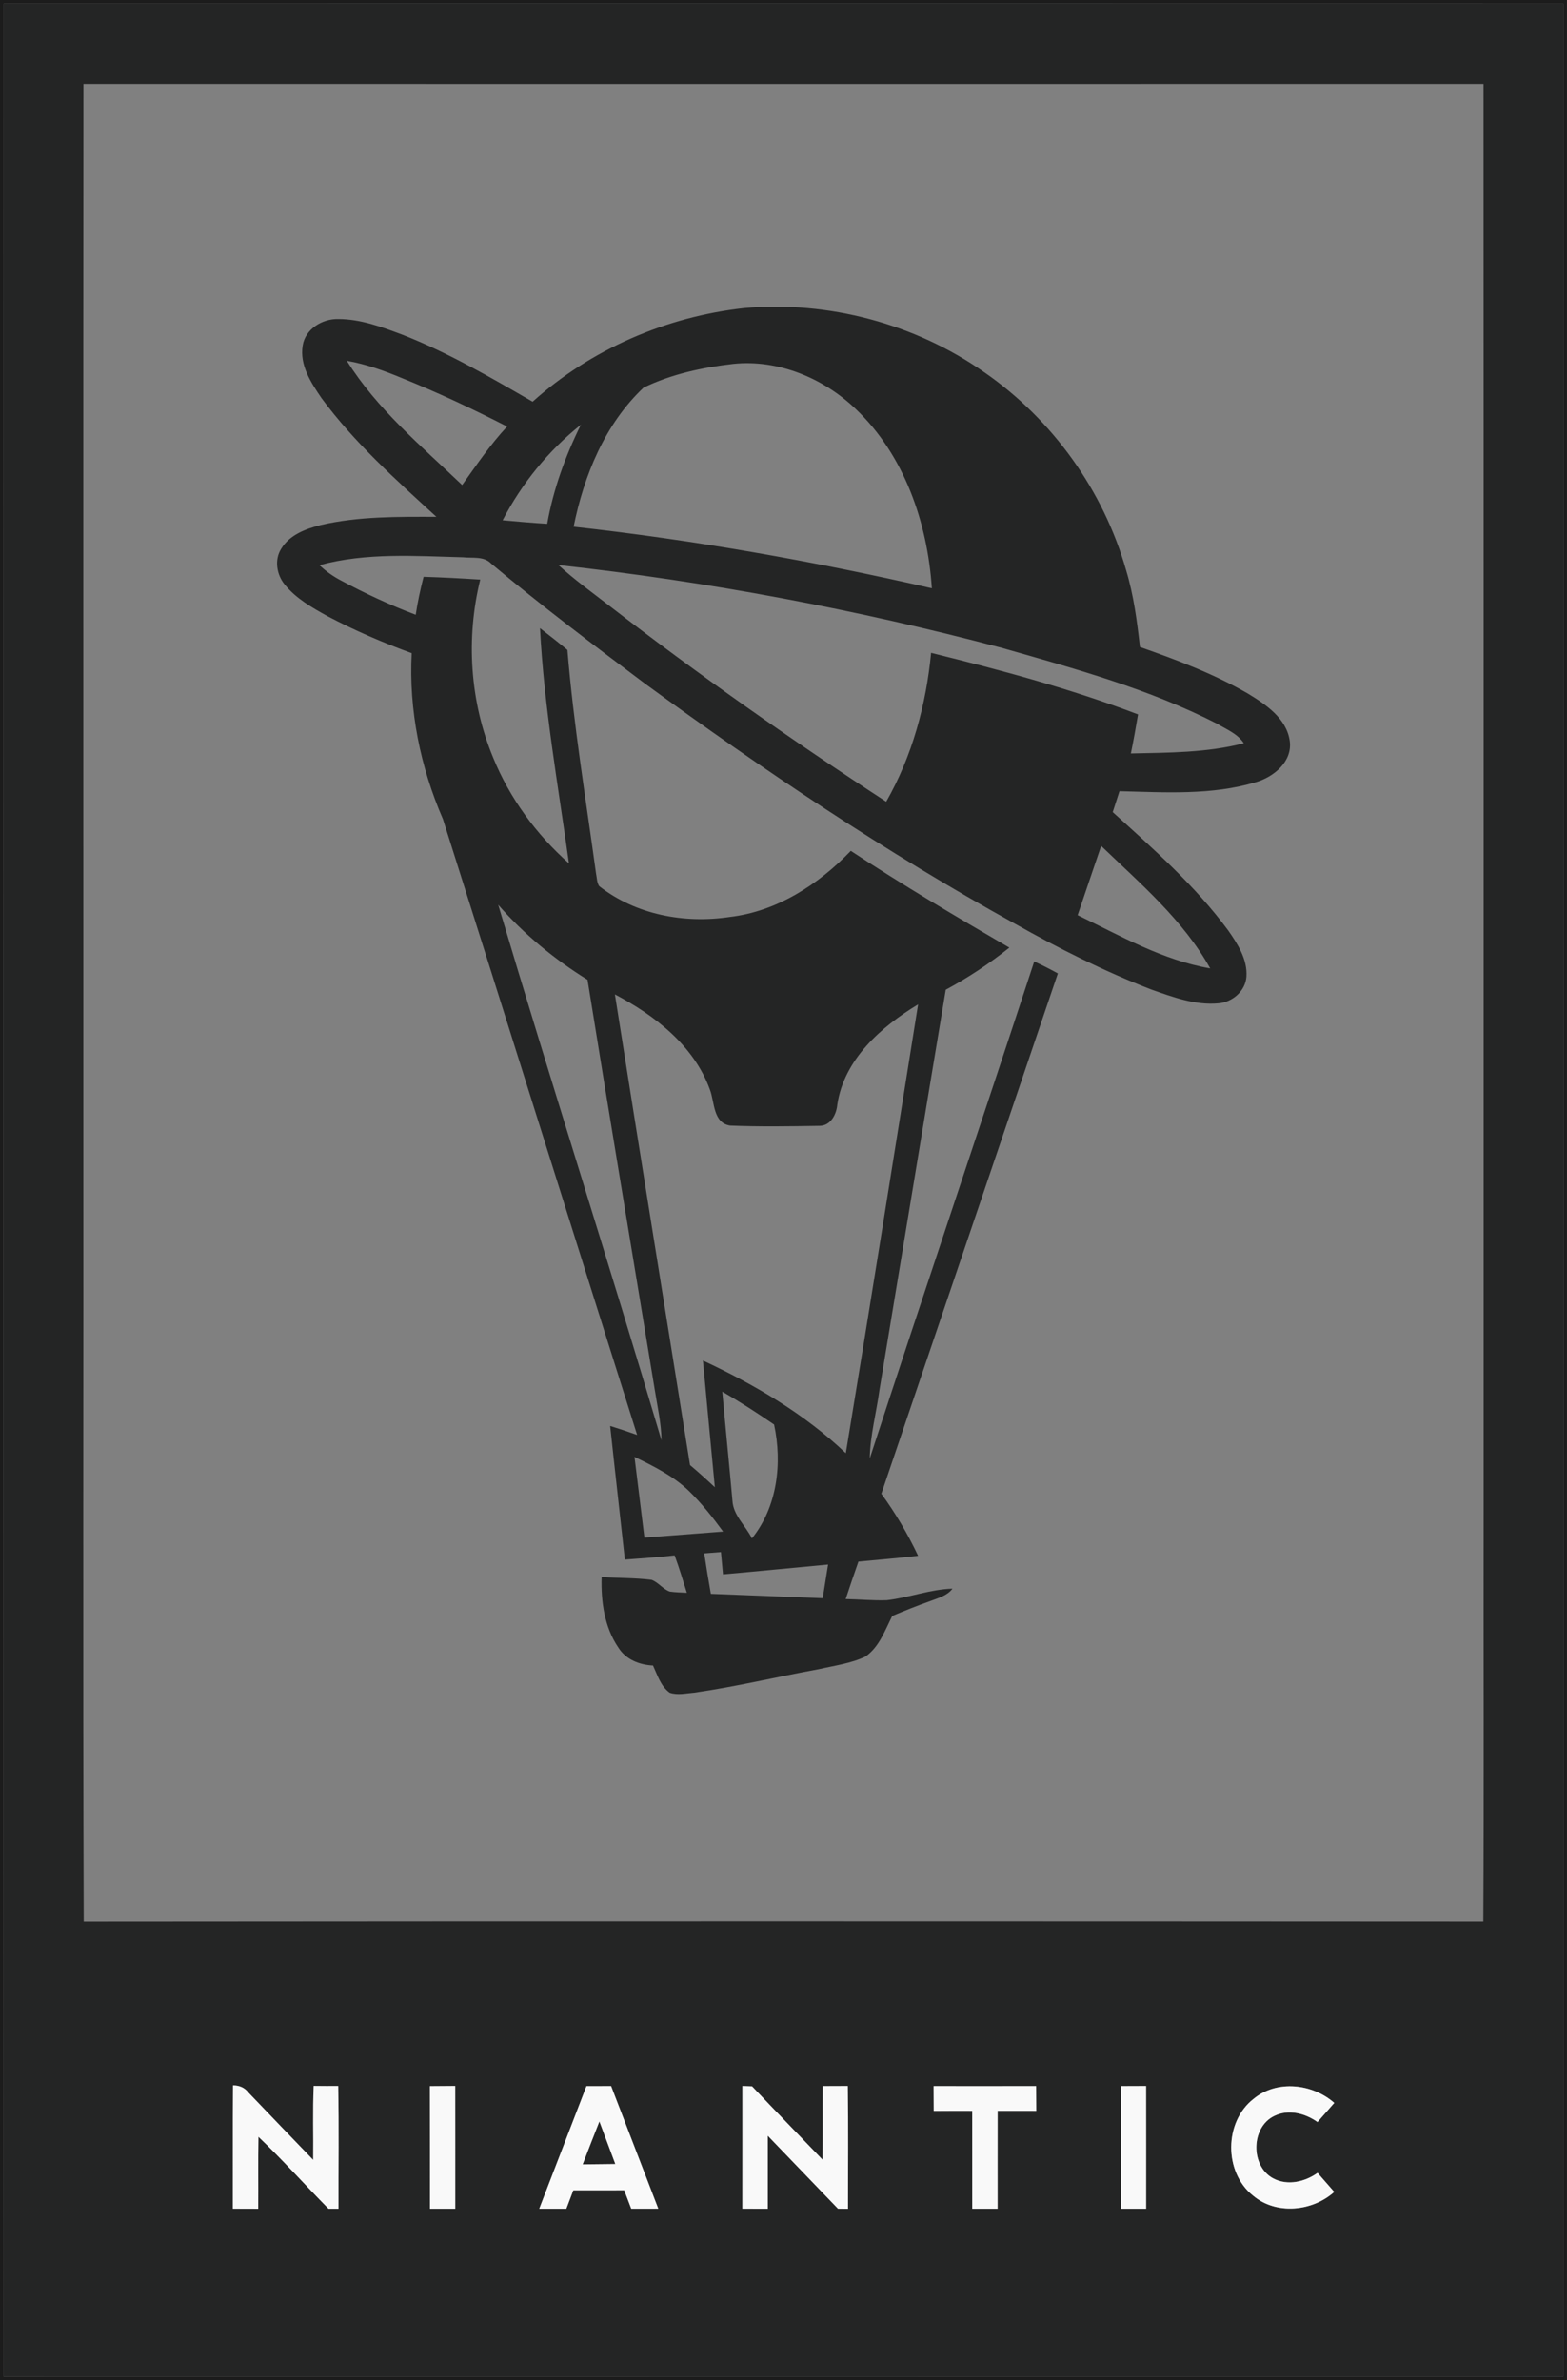
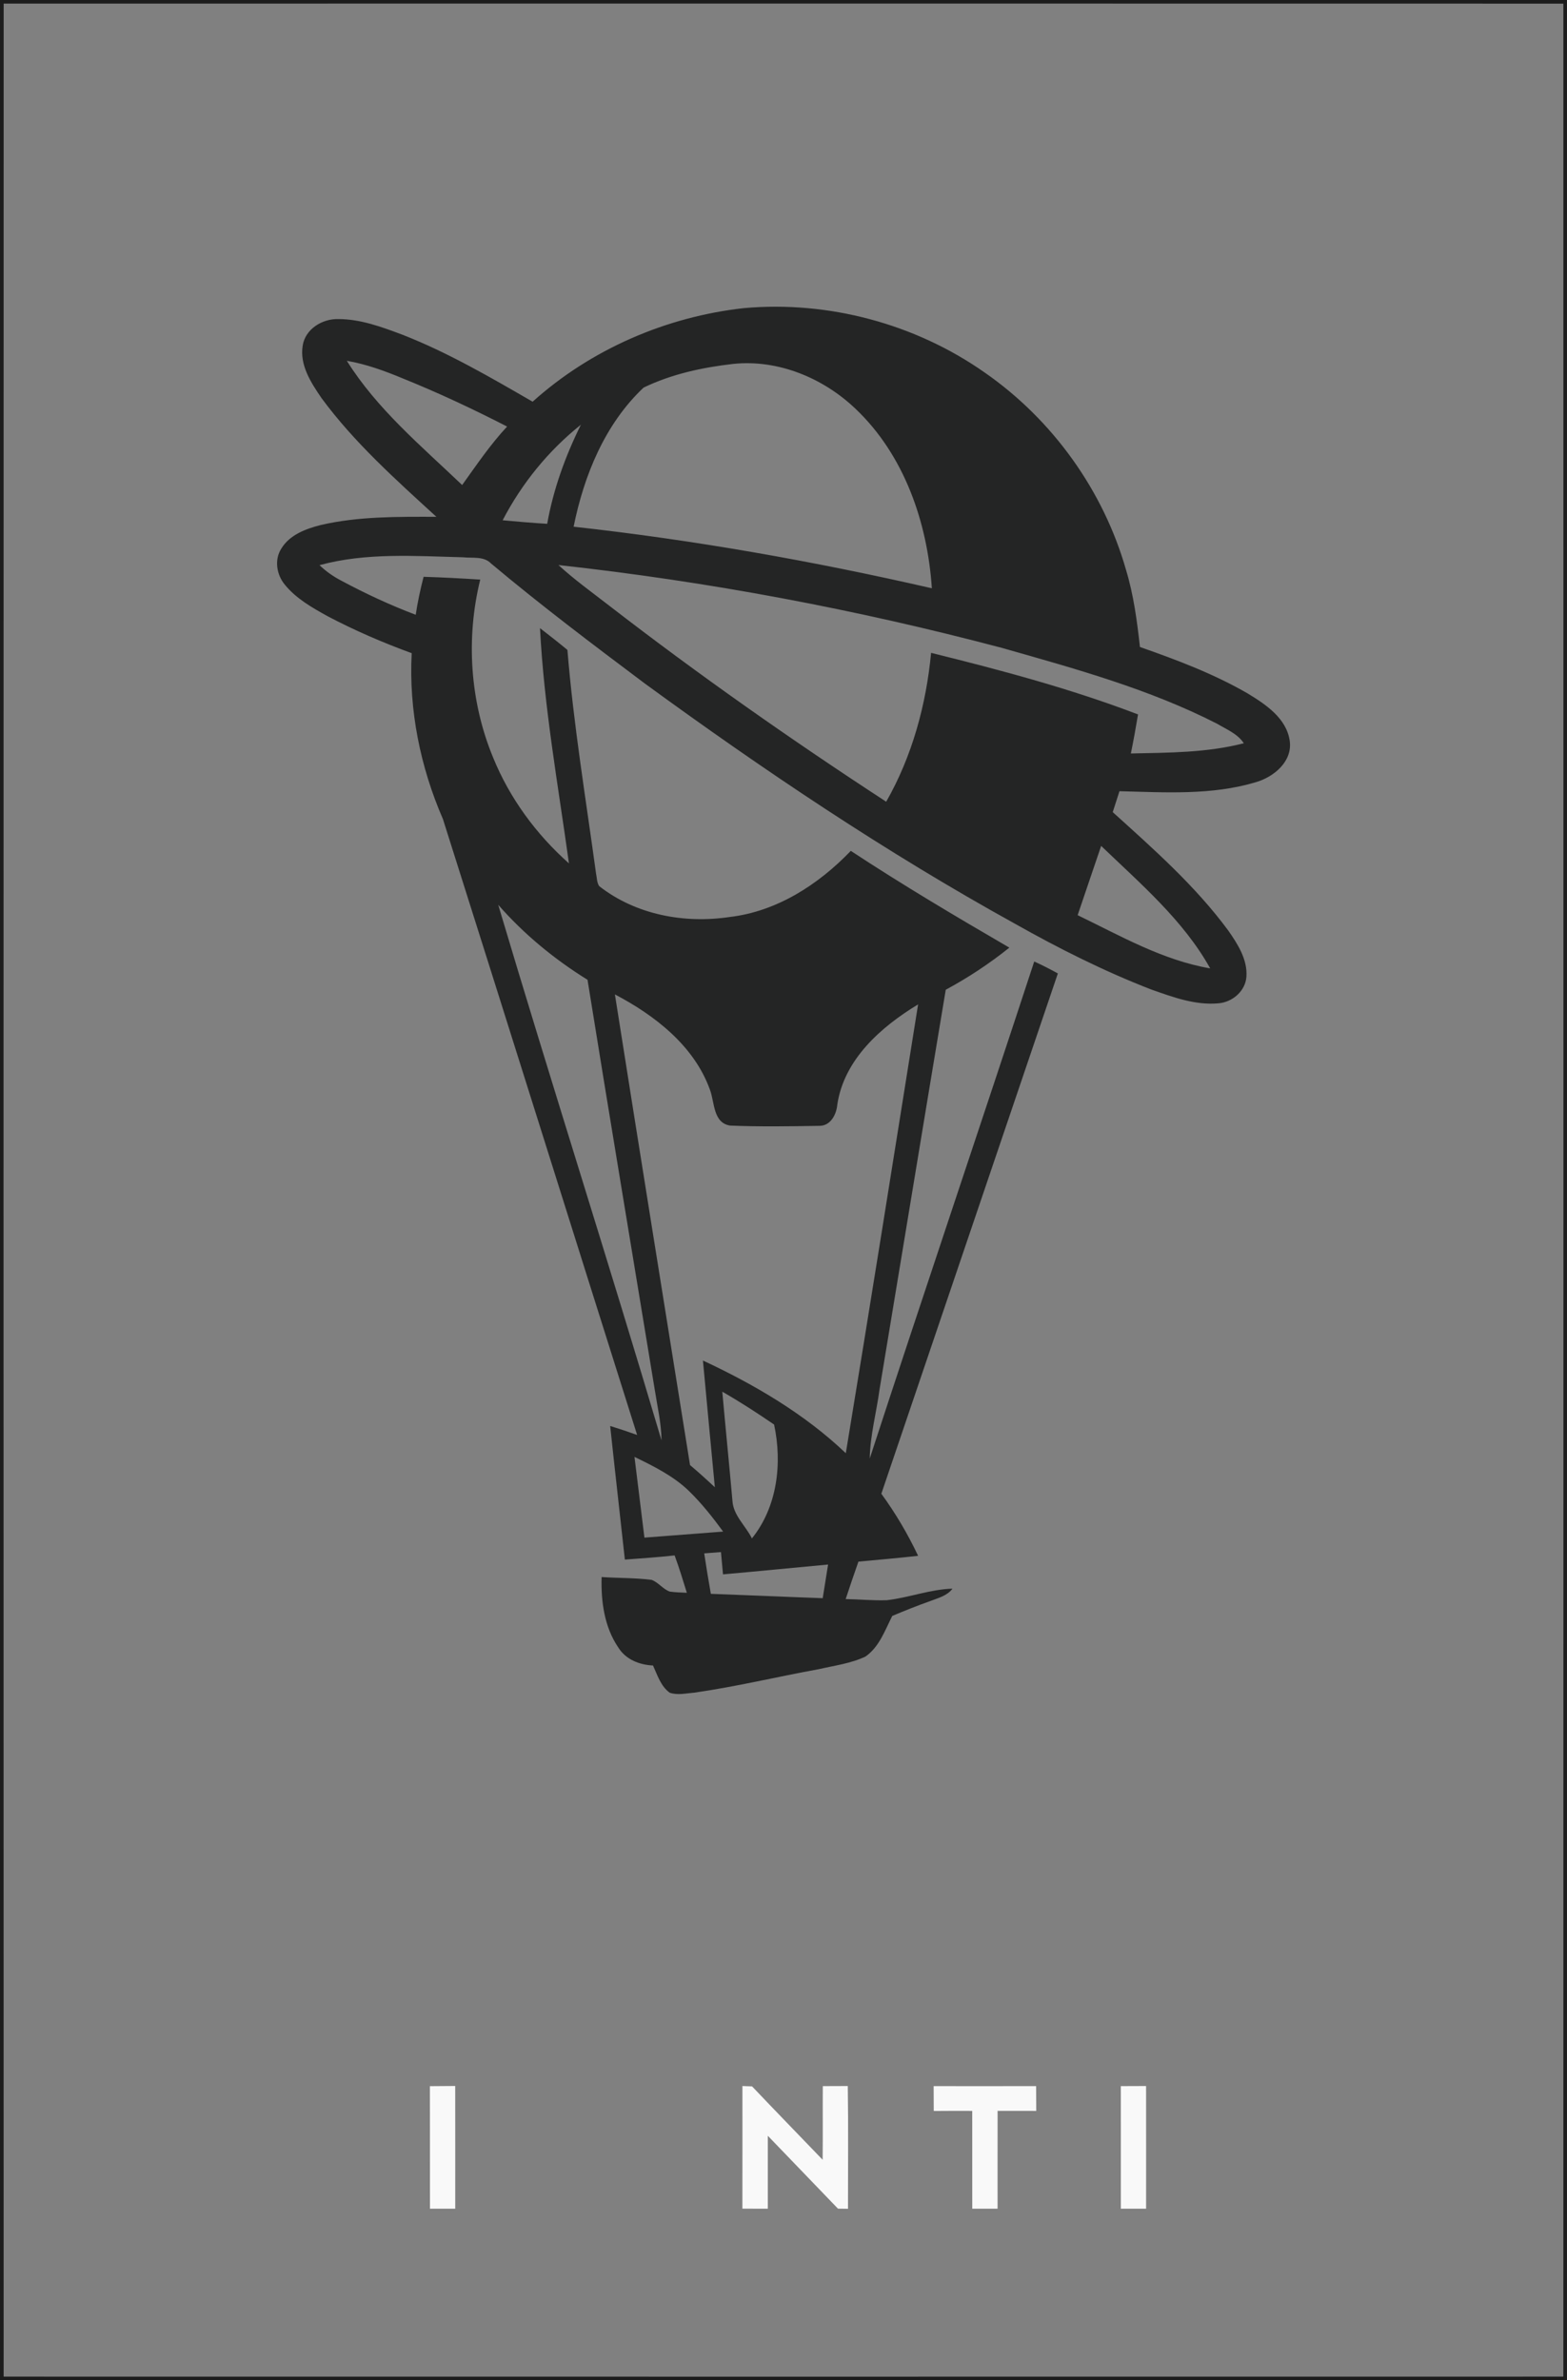
<svg xmlns="http://www.w3.org/2000/svg" width="258.59pt" height="392.58pt" viewBox="0 0 258.59 392.58" version="1.1">
  <rect x="0" y="0" width="258.59" height="392.58" fill="#808080" stroke="none" />
  <defs>
    <clipPath id="clip1">
      <path d="M 0 0 L 258.59 0 L 258.59 392.578 L 0 392.578 Z M 0 0 " />
    </clipPath>
    <clipPath id="clip2">
      <path d="M 0 0 L 258.59 0 L 258.59 392 L 0 392 Z M 0 0 " />
    </clipPath>
  </defs>
  <g id="surface1">
    <g clip-path="url(#clip1)" clip-rule="nonzero">
      <path style=" stroke:none;fill-rule:nonzero;fill:rgb(10.999%,10.999%,10.999%);fill-opacity:1;" d="M 0.605 0.594 C 0.574 131.055 0.582 261.523 0.602 391.984 C 86.398 391.996 172.188 391.996 257.988 391.984 C 258.012 261.523 258 131.059 257.992 0.598 C 172.195 0.574 86.398 0.586 0.605 0.594 Z M 0 -0.004 L 258.586 -0.004 L 258.586 392.578 L 0 392.578 L 0 -0.004 " />
    </g>
    <g clip-path="url(#clip2)" clip-rule="nonzero">
-       <path style=" stroke:none;fill-rule:nonzero;fill:rgb(14.099%,14.499%,14.499%);fill-opacity:1;" d="M 206.887 346.156 C 201.98 349.941 201.934 358.289 206.793 362.133 C 210.598 365.34 216.566 364.746 220.18 361.516 C 219.266 360.461 218.352 359.414 217.43 358.375 C 215.344 359.855 212.488 360.539 210.125 359.293 C 206.328 357.293 206.398 350.836 210.297 348.98 C 212.637 347.828 215.387 348.551 217.418 349.996 C 218.348 348.941 219.27 347.898 220.188 346.84 C 216.586 343.66 210.707 343.008 206.887 346.156 Z M 184.961 344.07 C 184.973 350.812 184.961 357.547 184.965 364.289 C 186.352 364.289 187.738 364.289 189.133 364.289 C 189.133 357.539 189.141 350.793 189.129 344.055 C 187.734 344.055 186.348 344.059 184.961 344.07 Z M 154.07 344.07 C 154.07 345.434 154.078 346.797 154.09 348.168 C 156.203 348.148 158.32 348.148 160.441 348.156 C 160.441 353.531 160.438 358.91 160.445 364.289 C 161.836 364.289 163.227 364.289 164.621 364.289 C 164.625 358.91 164.613 353.531 164.625 348.148 C 166.754 348.156 168.875 348.156 171.004 348.156 C 170.996 346.785 170.996 345.422 170.984 344.066 C 165.348 344.09 159.715 344.07 154.07 344.07 Z M 122.516 344.055 C 122.512 350.793 122.527 357.539 122.512 364.281 C 123.91 364.281 125.309 364.289 126.707 364.289 C 126.703 360.273 126.703 356.266 126.707 352.258 C 130.57 356.262 134.426 360.273 138.285 364.281 C 138.695 364.289 139.523 364.293 139.938 364.301 C 139.93 357.555 140.008 350.801 139.902 344.055 C 138.527 344.066 137.156 344.07 135.781 344.07 C 135.754 348.121 135.801 352.168 135.754 356.219 C 131.871 352.184 127.965 348.168 124.109 344.113 C 123.574 344.09 123.047 344.07 122.516 344.055 Z M 96.777 344.078 C 94.184 350.816 91.586 357.555 88.988 364.289 C 90.477 364.289 91.965 364.289 93.457 364.289 C 93.84 363.27 94.219 362.262 94.605 361.25 C 97.41 361.242 100.207 361.25 103.012 361.242 C 103.398 362.254 103.781 363.266 104.168 364.281 C 105.648 364.281 107.137 364.277 108.629 364.277 C 106.031 357.539 103.441 350.805 100.848 344.07 C 99.492 344.07 98.133 344.07 96.777 344.078 Z M 70.941 344.078 C 70.965 350.812 70.941 357.555 70.953 364.289 C 72.344 364.289 73.73 364.289 75.125 364.289 C 75.121 357.539 75.133 350.793 75.121 344.047 C 73.727 344.055 72.336 344.059 70.941 344.078 Z M 51.766 344.043 C 51.594 348.102 51.73 352.168 51.684 356.238 C 48.109 352.535 44.535 348.832 40.98 345.117 C 40.363 344.305 39.457 343.949 38.453 343.953 C 38.406 350.73 38.449 357.508 38.43 364.281 C 39.824 364.289 41.223 364.289 42.613 364.293 C 42.637 360.332 42.586 356.379 42.645 352.422 C 46.641 356.23 50.332 360.355 54.211 364.289 C 54.621 364.289 55.449 364.289 55.859 364.289 C 55.836 357.547 55.941 350.801 55.809 344.059 C 54.457 344.066 53.109 344.059 51.766 344.043 Z M 13.754 181.574 C 13.793 226.695 13.664 271.82 13.816 316.941 C 90.805 316.871 167.793 316.891 244.781 316.934 C 244.906 294.551 244.801 272.168 244.836 249.781 C 244.824 171.129 244.859 92.484 244.816 13.832 C 167.801 13.844 90.789 13.844 13.77 13.832 C 13.723 69.746 13.766 125.66 13.754 181.574 Z M 0.605 0.594 C 86.398 0.586 172.195 0.574 257.992 0.598 C 258 131.059 258.012 261.523 257.988 391.984 C 172.188 391.996 86.398 391.996 0.602 391.984 C 0.582 261.523 0.574 131.055 0.605 0.594 " />
-     </g>
+       </g>
    <path style=" stroke:none;fill-rule:nonzero;fill:rgb(14.099%,14.499%,14.499%);fill-opacity:1;" d="M 116.211 256.203 C 116.551 258.434 116.906 260.652 117.305 262.875 C 123.457 263.094 129.609 263.375 135.766 263.594 C 136.062 261.742 136.359 259.891 136.652 258.043 C 130.875 258.574 125.098 259.156 119.312 259.664 C 119.203 258.438 119.09 257.211 118.973 255.988 C 118.051 256.059 117.133 256.129 116.211 256.203 Z M 104.703 240.289 C 105.246 244.734 105.789 249.172 106.344 253.605 C 110.676 253.277 115 252.949 119.332 252.609 C 117.617 250.258 115.801 247.973 113.719 245.938 C 111.145 243.445 107.895 241.84 104.703 240.289 Z M 119.195 229.535 C 119.73 235.523 120.336 241.508 120.867 247.496 C 120.996 249.945 123.051 251.637 124.082 253.734 C 128.281 248.527 129.117 241.344 127.742 234.953 C 124.957 233.051 122.129 231.211 119.195 229.535 Z M 101.473 164.012 C 105.555 189.902 109.73 215.77 113.871 241.641 C 115.27 242.816 116.629 244.047 117.965 245.297 C 117.316 238.328 116.633 231.363 116 224.395 C 124.496 228.359 132.75 233.184 139.578 239.68 C 143.645 215.02 147.566 190.336 151.508 165.656 C 145.391 169.359 139.297 174.719 138.176 182.168 C 138.039 183.781 137.094 185.68 135.242 185.688 C 130.328 185.77 125.391 185.848 120.484 185.645 C 117.641 185.203 117.945 181.766 117.141 179.688 C 114.531 172.477 108.055 167.461 101.473 164.012 Z M 82.215 149.227 C 91 178.73 100.414 208.055 109.164 237.57 C 109.137 234.742 108.477 231.98 108.047 229.199 C 104.352 206.668 100.578 184.148 96.953 161.598 C 91.477 158.207 86.461 154.082 82.215 149.227 Z M 181.715 139.516 C 180.43 143.324 179.117 147.129 177.836 150.941 C 184.895 154.355 191.891 158.383 199.711 159.719 C 195.273 151.766 188.199 145.754 181.715 139.516 Z M 92.156 93.195 C 94.773 95.598 97.664 97.668 100.469 99.844 C 115.258 111.273 130.582 122.023 146.242 132.23 C 150.527 124.73 152.836 116.238 153.652 107.676 C 165.18 110.531 176.695 113.59 187.801 117.832 C 187.441 119.98 187.059 122.133 186.617 124.273 C 192.852 124.137 199.184 124.16 205.258 122.586 C 204.219 121.016 202.41 120.301 200.852 119.371 C 189.625 113.629 177.387 110.285 165.309 106.852 C 141.312 100.508 116.836 95.902 92.156 93.195 Z M 82.949 85.809 C 85.395 86.035 87.844 86.246 90.301 86.395 C 91.309 80.695 93.297 75.23 95.859 70.051 C 90.504 74.324 86.109 79.73 82.949 85.809 Z M 106.203 63.93 C 99.828 69.93 96.363 78.422 94.66 86.871 C 114.547 89.062 134.277 92.559 153.777 97.027 C 153.055 86.18 149.227 75.059 141.199 67.441 C 135.875 62.352 128.426 59.25 121 60.02 C 115.922 60.598 110.82 61.695 106.203 63.93 Z M 57.234 59.508 C 62.219 67.473 69.531 73.57 76.266 79.996 C 78.633 76.699 80.902 73.332 83.684 70.352 C 78.023 67.449 72.246 64.738 66.34 62.363 C 63.402 61.141 60.387 60.051 57.234 59.508 Z M 87.895 66.254 C 97.512 57.609 109.934 52.238 122.758 50.82 C 136.691 49.57 151.031 53.395 162.488 61.438 C 173.695 69.211 182.109 80.926 185.836 94.055 C 187.082 98.172 187.641 102.445 188.117 106.711 C 194.203 108.84 200.293 111.133 205.898 114.375 C 208.875 116.18 212.324 118.477 212.84 122.223 C 213.293 125.617 210.203 128.152 207.246 129.008 C 199.957 131.199 192.242 130.68 184.738 130.496 C 184.371 131.648 183.996 132.793 183.625 133.945 C 190.367 140.039 197.262 146.117 202.684 153.469 C 204.246 155.703 205.883 158.242 205.688 161.094 C 205.523 163.453 203.383 165.293 201.086 165.477 C 197.25 165.836 193.539 164.453 189.984 163.203 C 182.176 160.176 174.664 156.406 167.375 152.289 C 146.148 140.562 125.992 127.012 106.41 112.734 C 97.828 106.297 89.258 99.836 81.039 92.941 C 79.828 91.691 77.969 92.09 76.406 91.914 C 68.52 91.715 60.426 91.109 52.727 93.215 C 53.809 94.258 55.055 95.117 56.391 95.809 C 60.34 97.922 64.41 99.812 68.602 101.398 C 68.918 99.289 69.371 97.203 69.902 95.133 C 73.023 95.227 76.137 95.395 79.25 95.594 C 76.859 105.285 77.551 115.734 81.383 124.965 C 84.109 131.66 88.496 137.617 93.891 142.402 C 92.105 129.504 89.777 116.633 89.113 103.602 C 90.641 104.777 92.152 105.965 93.637 107.195 C 94.645 119.559 96.688 131.812 98.363 144.098 C 98.512 144.777 98.48 145.547 98.879 146.152 C 104.93 150.879 112.898 152.359 120.391 151.246 C 128.176 150.344 135.066 145.895 140.402 140.336 C 148.941 145.953 157.73 151.164 166.566 156.297 C 163.281 158.93 159.77 161.246 156.07 163.242 C 152.395 185.234 148.793 207.238 145.133 229.234 C 144.621 233.008 143.598 236.727 143.527 240.555 C 152.461 213.191 161.699 185.93 170.672 158.582 C 171.996 159.184 173.293 159.848 174.57 160.551 C 164.859 189.152 155.152 217.758 145.441 246.367 C 147.781 249.574 149.809 253.008 151.508 256.605 C 148.23 256.977 144.945 257.25 141.66 257.562 C 140.938 259.613 140.234 261.676 139.555 263.738 C 141.816 263.781 144.078 264.004 146.348 263.926 C 149.992 263.512 153.488 262.129 157.18 262.023 C 156.305 263.199 154.848 263.551 153.555 264.051 C 151.426 264.812 149.32 265.637 147.242 266.523 C 146.043 268.887 145.09 271.645 142.828 273.215 C 140.426 274.359 137.734 274.699 135.16 275.293 C 128.293 276.547 121.5 278.18 114.594 279.172 C 113.25 279.273 111.82 279.637 110.512 279.18 C 109.035 278.113 108.488 276.273 107.762 274.695 C 105.52 274.59 103.27 273.711 102.043 271.738 C 99.727 268.359 99.16 264.113 99.281 260.105 C 102.031 260.289 104.793 260.23 107.531 260.57 C 108.652 260.988 109.387 262.094 110.523 262.504 C 111.457 262.641 112.398 262.652 113.344 262.699 C 112.703 260.637 112.074 258.566 111.328 256.539 C 108.602 256.84 105.855 257.023 103.117 257.227 C 102.316 249.883 101.473 242.539 100.691 235.188 C 102.184 235.648 103.672 236.148 105.141 236.672 C 94.441 202.816 83.824 168.934 73.094 135.094 C 69.359 126.5 67.449 117.102 67.938 107.73 C 63.195 105.996 58.539 103.992 54.074 101.641 C 51.508 100.219 48.859 98.727 46.984 96.41 C 45.652 94.789 45.242 92.332 46.41 90.504 C 47.785 88.211 50.453 87.223 52.918 86.594 C 59.168 85.148 65.633 85.227 72.012 85.238 C 65.312 79.109 58.469 73.004 53.059 65.66 C 51.328 63.129 49.418 60.215 49.953 56.992 C 50.379 54.266 53.191 52.555 55.812 52.625 C 59.48 52.621 62.973 53.918 66.363 55.188 C 73.902 58.129 80.906 62.219 87.895 66.254 " />
-     <path style=" stroke:none;fill-rule:nonzero;fill:rgb(14.099%,14.499%,14.499%);fill-opacity:1;" d="M 96.152 356.977 C 97.07 354.613 97.977 352.246 98.914 349.895 C 99.789 352.234 100.668 354.574 101.543 356.918 C 99.742 356.938 97.953 356.961 96.152 356.977 " />
-     <path style=" stroke:none;fill-rule:nonzero;fill:rgb(97.6%,97.6%,97.6%);fill-opacity:1;" d="M 51.766 344.043 C 53.109 344.059 54.457 344.066 55.809 344.059 C 55.941 350.801 55.836 357.547 55.859 364.289 C 55.449 364.289 54.621 364.289 54.211 364.289 C 50.332 360.355 46.641 356.23 42.645 352.422 C 42.586 356.379 42.637 360.332 42.613 364.293 C 41.223 364.289 39.824 364.289 38.43 364.281 C 38.449 357.508 38.406 350.73 38.453 343.953 C 39.457 343.949 40.363 344.305 40.98 345.117 C 44.535 348.832 48.109 352.535 51.684 356.238 C 51.73 352.168 51.594 348.102 51.766 344.043 " />
    <path style=" stroke:none;fill-rule:nonzero;fill:rgb(97.6%,97.6%,97.6%);fill-opacity:1;" d="M 70.941 344.078 C 72.336 344.059 73.727 344.055 75.121 344.047 C 75.133 350.793 75.121 357.539 75.125 364.289 C 73.73 364.289 72.344 364.289 70.953 364.289 C 70.941 357.555 70.965 350.812 70.941 344.078 " />
-     <path style=" stroke:none;fill-rule:nonzero;fill:rgb(97.6%,97.6%,97.6%);fill-opacity:1;" d="M 96.152 356.977 C 97.953 356.961 99.742 356.938 101.543 356.918 C 100.668 354.574 99.789 352.234 98.914 349.895 C 97.977 352.246 97.07 354.613 96.152 356.977 Z M 96.777 344.078 C 98.133 344.07 99.492 344.07 100.848 344.07 C 103.441 350.805 106.031 357.539 108.629 364.277 C 107.137 364.277 105.648 364.281 104.168 364.281 C 103.781 363.266 103.398 362.254 103.012 361.242 C 100.207 361.25 97.41 361.242 94.605 361.25 C 94.219 362.262 93.84 363.27 93.457 364.289 C 91.965 364.289 90.477 364.289 88.988 364.289 C 91.586 357.555 94.184 350.816 96.777 344.078 " />
    <path style=" stroke:none;fill-rule:nonzero;fill:rgb(97.6%,97.6%,97.6%);fill-opacity:1;" d="M 122.516 344.055 C 123.047 344.07 123.574 344.09 124.109 344.113 C 127.965 348.168 131.871 352.184 135.754 356.219 C 135.801 352.168 135.754 348.121 135.781 344.07 C 137.156 344.07 138.527 344.066 139.902 344.055 C 140.008 350.801 139.93 357.555 139.938 364.301 C 139.523 364.293 138.695 364.289 138.285 364.281 C 134.426 360.273 130.57 356.262 126.707 352.258 C 126.703 356.266 126.703 360.273 126.707 364.289 C 125.309 364.289 123.91 364.281 122.512 364.281 C 122.527 357.539 122.512 350.793 122.516 344.055 " />
    <path style=" stroke:none;fill-rule:nonzero;fill:rgb(97.6%,97.6%,97.6%);fill-opacity:1;" d="M 154.07 344.07 C 159.715 344.07 165.348 344.09 170.984 344.066 C 170.996 345.422 170.996 346.785 171.004 348.156 C 168.875 348.156 166.754 348.156 164.625 348.148 C 164.613 353.531 164.625 358.91 164.621 364.289 C 163.227 364.289 161.836 364.289 160.445 364.289 C 160.438 358.91 160.441 353.531 160.441 348.156 C 158.32 348.148 156.203 348.148 154.09 348.168 C 154.078 346.797 154.07 345.434 154.07 344.07 " />
    <path style=" stroke:none;fill-rule:nonzero;fill:rgb(97.6%,97.6%,97.6%);fill-opacity:1;" d="M 184.961 344.07 C 186.348 344.059 187.734 344.055 189.129 344.055 C 189.141 350.793 189.133 357.539 189.133 364.289 C 187.738 364.289 186.352 364.289 184.965 364.289 C 184.961 357.547 184.973 350.812 184.961 344.07 " />
-     <path style=" stroke:none;fill-rule:nonzero;fill:rgb(97.6%,97.6%,97.6%);fill-opacity:1;" d="M 206.887 346.156 C 210.707 343.008 216.586 343.66 220.188 346.84 C 219.27 347.898 218.348 348.941 217.418 349.996 C 215.387 348.551 212.637 347.828 210.297 348.98 C 206.398 350.836 206.328 357.293 210.125 359.293 C 212.488 360.539 215.344 359.855 217.43 358.375 C 218.352 359.414 219.266 360.461 220.18 361.516 C 216.566 364.746 210.598 365.34 206.793 362.133 C 201.934 358.289 201.98 349.941 206.887 346.156 " />
  </g>
</svg>